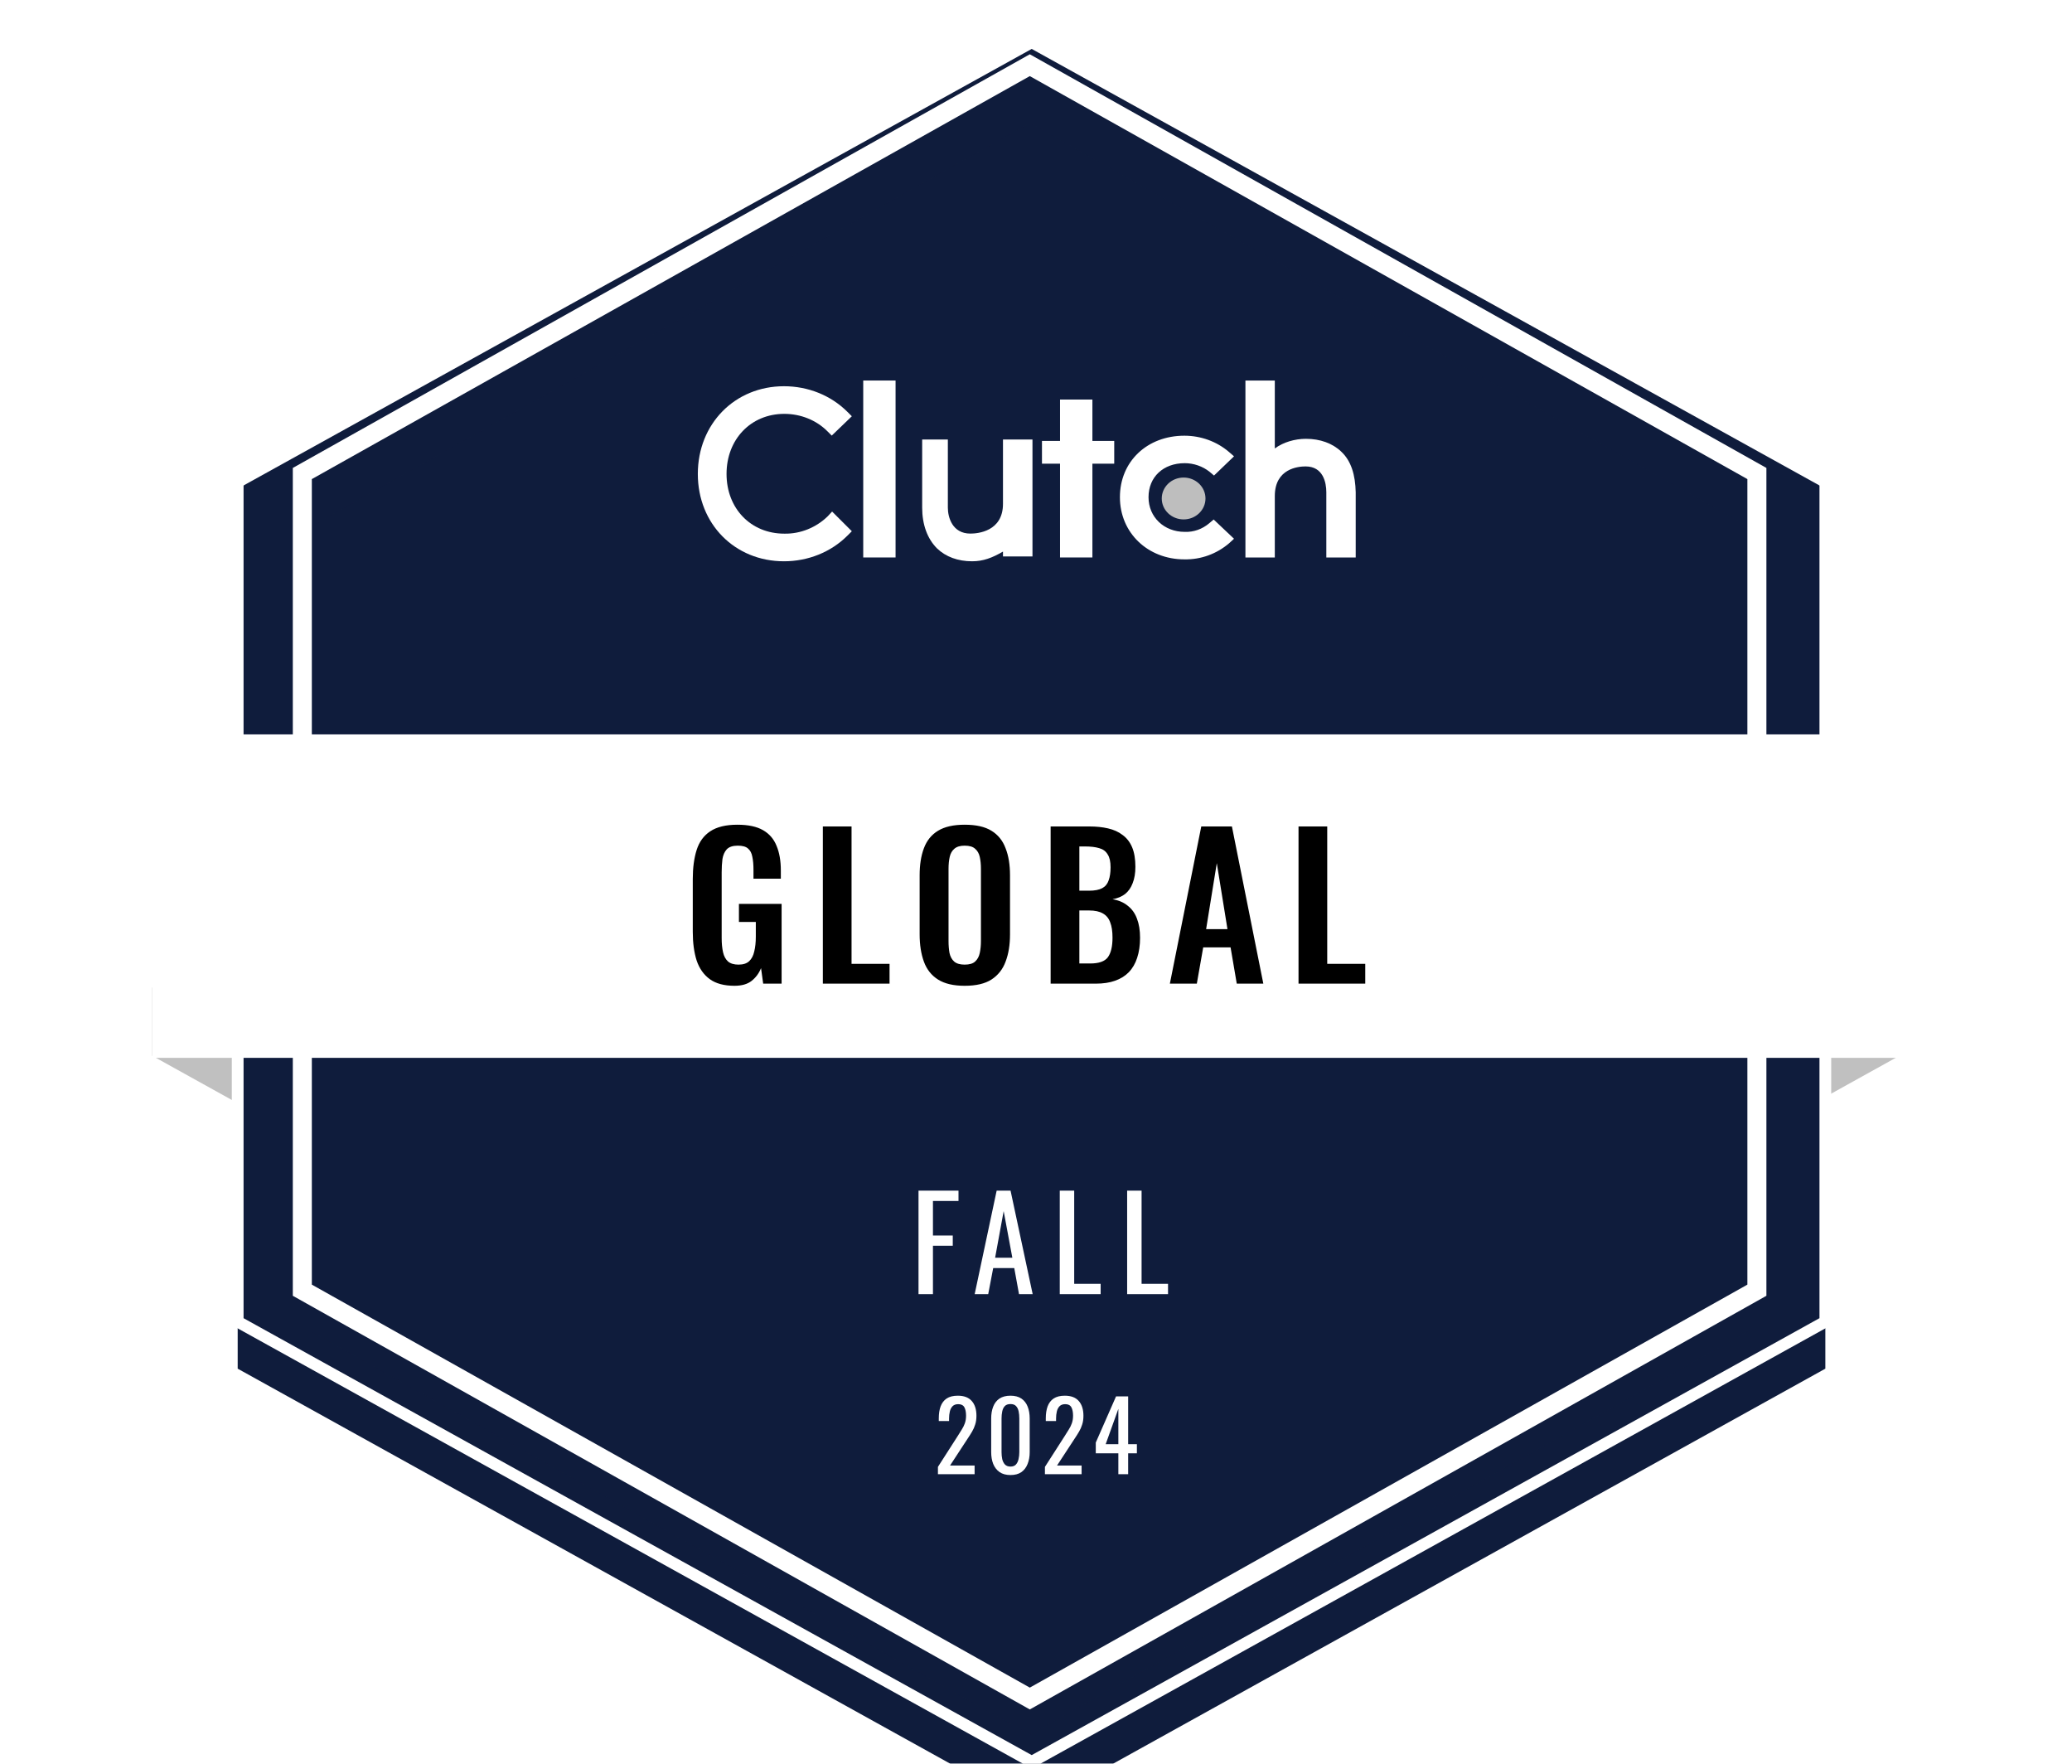
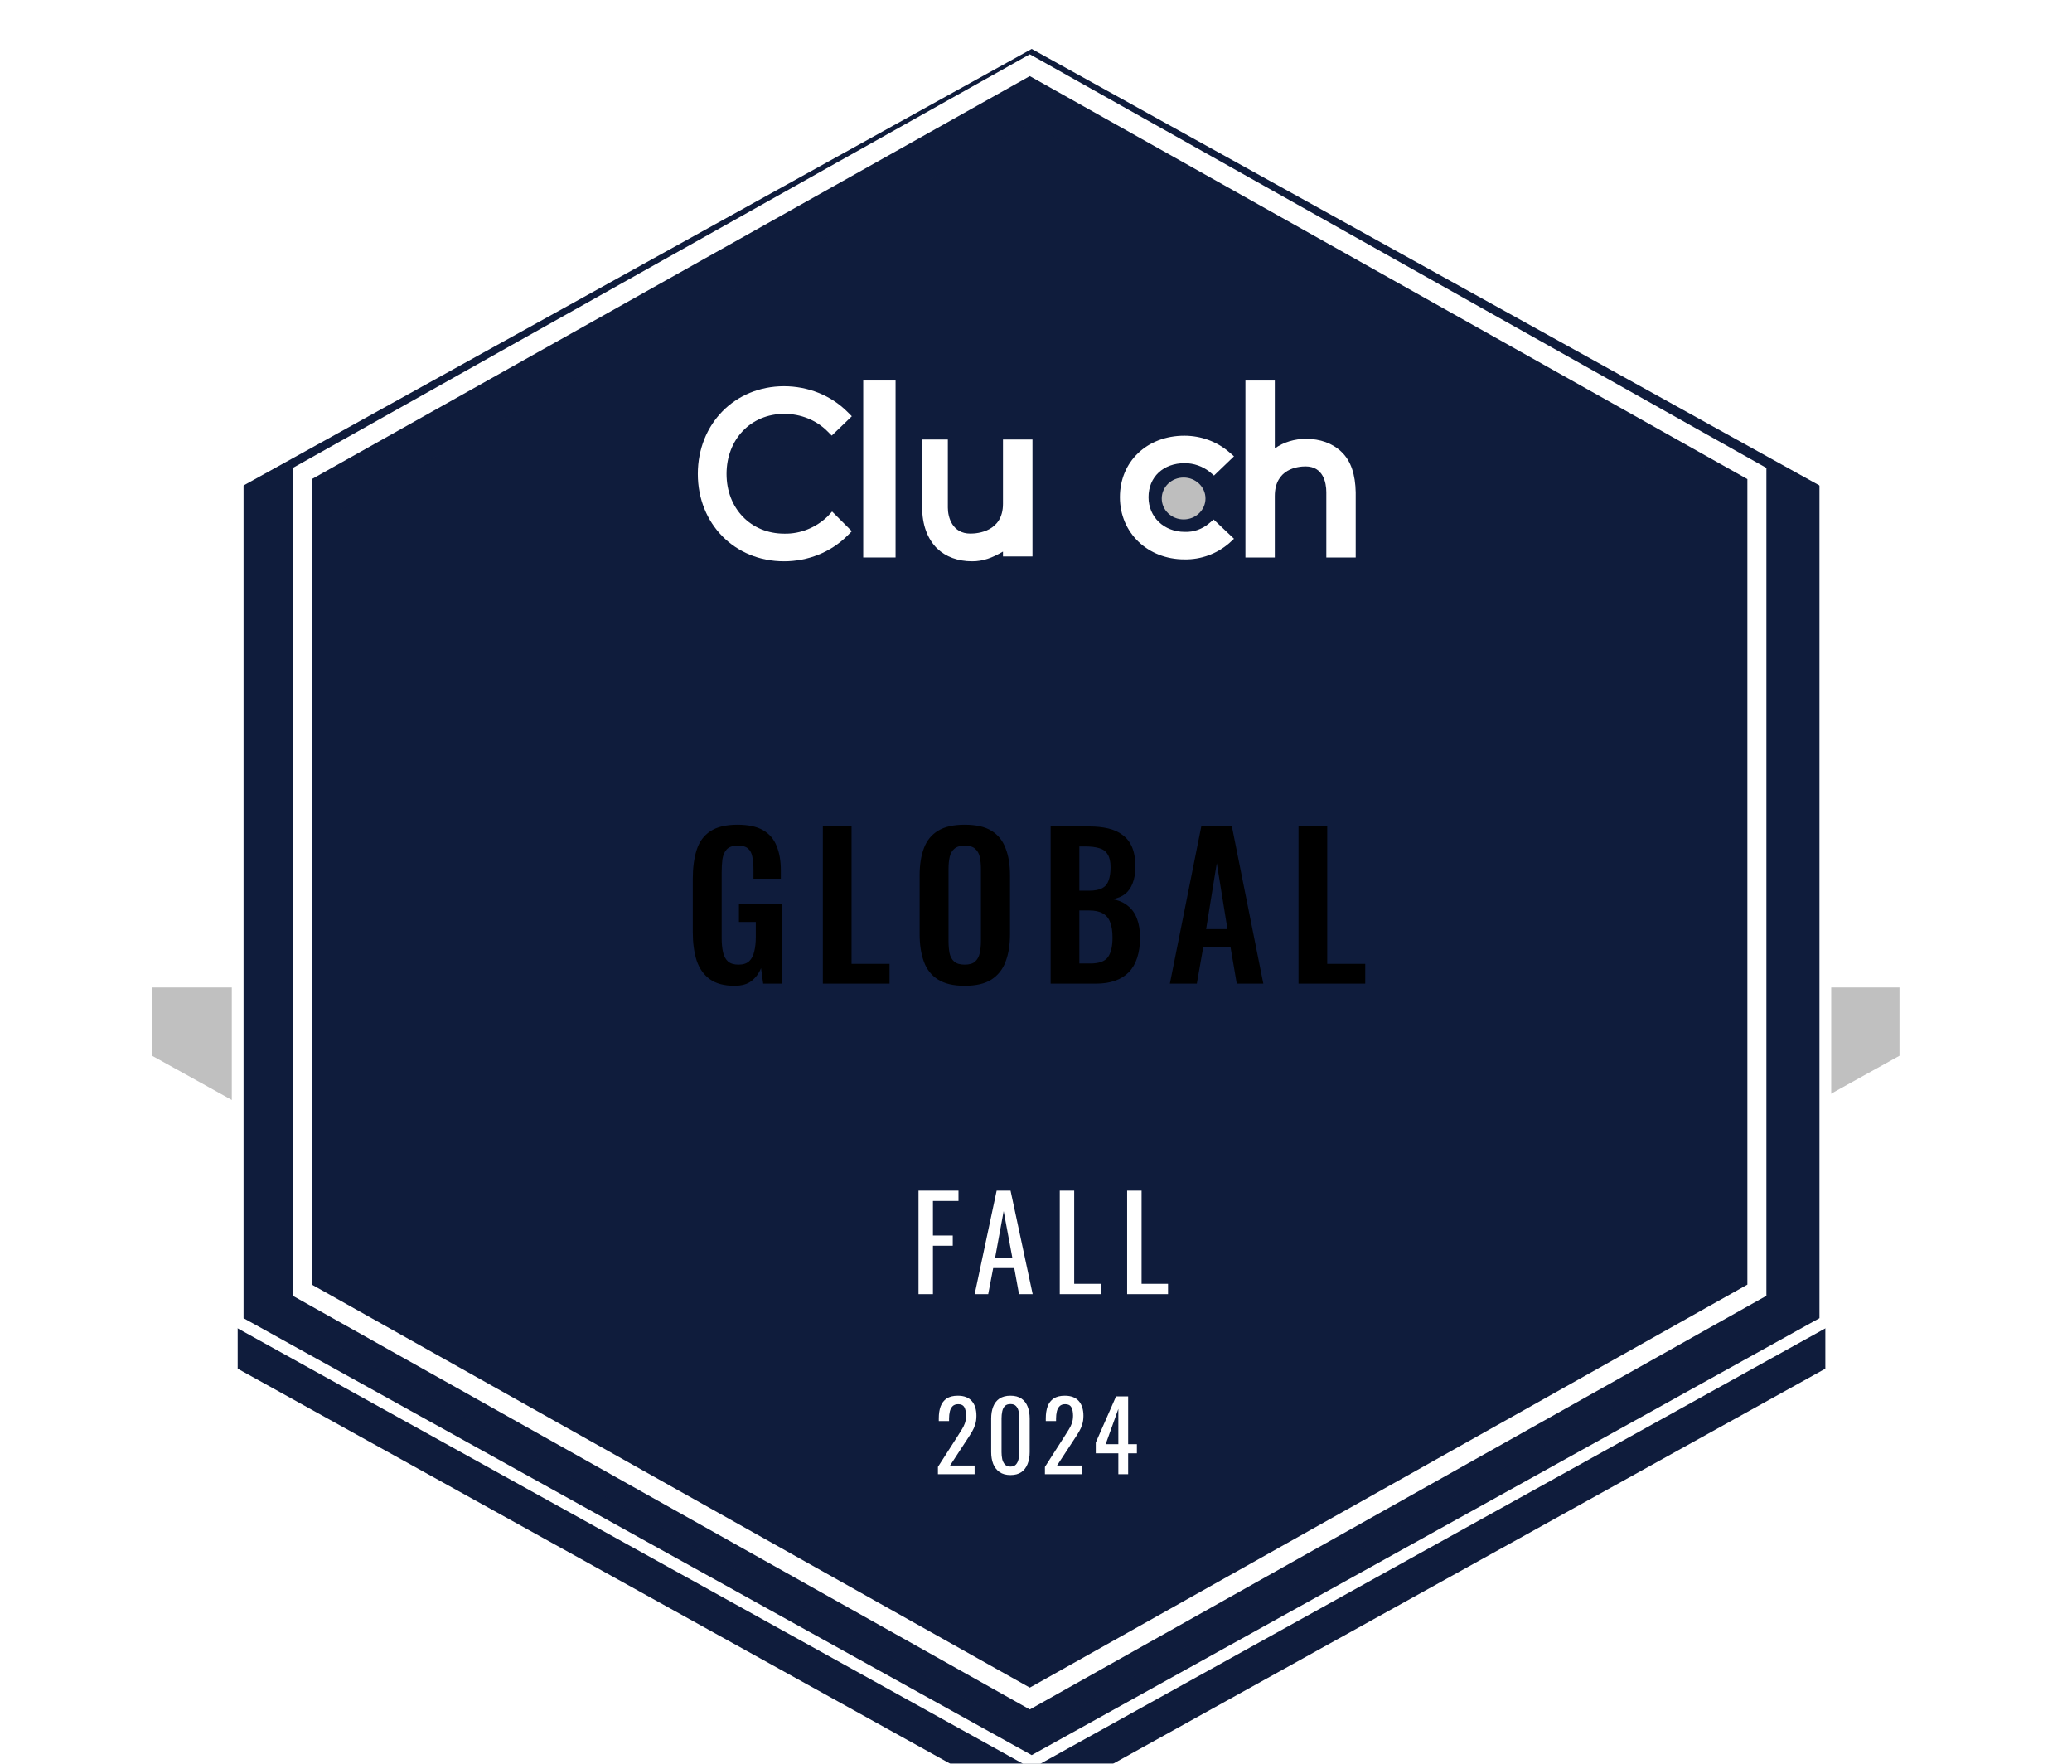
<svg xmlns="http://www.w3.org/2000/svg" width="94" height="80" viewBox="0 0 94 80" fill="none">
  <g clip-path="url(#clip0_13599_21857)">
    <path fill-rule="evenodd" clip-rule="evenodd" d="M13.37 52.211H0L4.717 45.067L0 37.541H13.37V52.211Z" fill="white" />
    <path fill-rule="evenodd" clip-rule="evenodd" d="M79.791 52.211H93.161L88.444 45.067L93.161 37.541H79.791V52.211Z" fill="white" />
    <path d="M6.901 47.887L15.786 52.816L12.633 44.79H6.901V47.887Z" fill="#C0C0C0" />
    <path d="M86.174 47.887L77.289 52.816L80.442 44.79H86.174V47.887Z" fill="#C0C0C0" />
    <g filter="url(#filter0_i_13599_21857)">
      <path d="M82.81 20.035V59.948L46.805 79.914L10.783 59.948V20.035L46.805 0.086L82.81 20.035Z" fill="#0F1C3C" />
    </g>
    <path d="M82.81 20.035V59.948L46.805 79.914L10.783 59.948V20.035L46.805 0.086L82.81 20.035Z" stroke="white" stroke-width="0.533" stroke-miterlimit="10" />
    <g filter="url(#filter1_i_13599_21857)">
      <path d="M79.273 21.731V58.269L46.719 76.548L14.146 58.269V21.731L46.719 3.452L79.273 21.731Z" fill="#0F1C3C" />
      <path d="M79.273 21.731V58.269L46.719 76.548L14.146 58.269V21.731L46.719 3.452L79.273 21.731Z" fill="#0F1C3C" />
    </g>
    <path fill-rule="evenodd" clip-rule="evenodd" d="M46.719 2.462L80.136 21.225V58.775L46.719 77.538L13.284 58.775V21.225L46.719 2.462ZM14.147 21.731V58.269L46.719 76.548L79.273 58.269V21.731L46.719 3.452L14.147 21.731Z" fill="white" />
-     <path fill-rule="evenodd" clip-rule="evenodd" d="M6.901 47.897C6.901 47.944 6.939 47.983 6.987 47.983H86.174C86.222 47.983 86.26 47.944 86.26 47.897V33.398C86.26 33.35 86.222 33.312 86.174 33.312H6.987C6.939 33.312 6.901 33.35 6.901 33.398V47.897Z" fill="white" />
    <path d="M40.629 17.26H39.162V25.286H40.629V17.26Z" fill="white" />
    <path d="M45.502 22.854C45.502 24.109 44.354 24.203 44.023 24.203C43.205 24.203 43.001 23.466 43.001 23.026V19.935H41.836V23.026C41.836 23.795 42.072 24.439 42.513 24.878C42.906 25.255 43.457 25.459 44.102 25.459C44.605 25.459 45.014 25.302 45.502 25.019V25.239H46.84V19.935H45.502V22.854Z" fill="white" />
-     <path d="M49.559 18.123H48.09V20H47.271V21.032H48.09V25.286H49.559V21.032H50.549V20H49.559V18.123Z" fill="white" />
    <path d="M54.857 23.736C54.544 24 54.154 24.141 53.747 24.125C52.809 24.125 52.105 23.455 52.105 22.552C52.105 21.632 52.778 21.009 53.747 21.009C54.154 21.009 54.56 21.149 54.873 21.399L55.076 21.57L55.983 20.698L55.748 20.495C55.201 20.027 54.482 19.763 53.731 19.763C52.043 19.763 50.807 20.931 50.807 22.552C50.807 24.172 52.074 25.372 53.731 25.372C54.482 25.387 55.201 25.122 55.764 24.639L55.983 24.437L55.06 23.564L54.857 23.736Z" fill="white" />
    <path d="M60.845 20.483C60.453 20.107 59.888 19.904 59.245 19.904C58.743 19.904 58.21 20.06 57.834 20.342V17.26H56.501V25.286H57.834V22.501C57.834 21.249 58.9 21.156 59.23 21.156C60.03 21.156 60.171 21.891 60.171 22.329V25.286H61.504V22.329C61.488 21.547 61.3 20.905 60.845 20.483Z" fill="white" />
    <path d="M53.697 23.56C54.245 23.56 54.689 23.135 54.689 22.611C54.689 22.086 54.245 21.661 53.697 21.661C53.149 21.661 52.705 22.086 52.705 22.611C52.705 23.135 53.149 23.56 53.697 23.56Z" fill="#BEBEBE" />
    <path d="M37.546 23.423C37.028 23.924 36.321 24.221 35.583 24.206C34.06 24.206 32.961 23.062 32.961 21.497C32.961 19.93 34.06 18.772 35.583 18.772C36.321 18.772 37.028 19.054 37.53 19.555L37.734 19.758L38.645 18.881L38.441 18.678C37.687 17.926 36.651 17.519 35.567 17.519C33.338 17.519 31.658 19.226 31.658 21.497C31.658 23.767 33.338 25.459 35.567 25.459C36.651 25.459 37.687 25.051 38.441 24.3L38.645 24.096L37.75 23.203L37.546 23.423Z" fill="white" />
    <path d="M41.67 58.701V54.007H43.484V54.476H42.325V56.041H43.224V56.505H42.325V58.701H41.67ZM44.218 58.701L45.215 54.007H45.846L46.849 58.701H46.229L46.014 57.519H45.058L44.832 58.701H44.218ZM45.145 57.05H45.927L45.533 54.934L45.145 57.05ZM48.078 58.701V54.007H48.733V58.232H49.933V58.701H48.078ZM51.135 58.701V54.007H51.79V58.232H52.99V58.701H51.135Z" fill="white" />
    <path d="M42.551 66.867V66.536L43.448 65.137C43.515 65.032 43.576 64.935 43.631 64.845C43.689 64.755 43.736 64.661 43.771 64.562C43.808 64.46 43.827 64.344 43.827 64.213C43.827 64.051 43.801 63.923 43.749 63.83C43.697 63.737 43.605 63.691 43.474 63.691C43.364 63.691 43.278 63.721 43.217 63.782C43.156 63.843 43.114 63.923 43.091 64.022C43.068 64.121 43.056 64.227 43.056 64.34V64.457H42.59V64.335C42.59 64.123 42.617 63.942 42.673 63.791C42.731 63.637 42.822 63.518 42.947 63.434C43.075 63.349 43.243 63.307 43.453 63.307C43.737 63.307 43.949 63.389 44.089 63.551C44.228 63.711 44.298 63.933 44.298 64.218C44.298 64.369 44.279 64.501 44.241 64.614C44.206 64.728 44.16 64.834 44.102 64.932C44.044 65.031 43.98 65.133 43.91 65.237L43.1 66.475H44.215V66.867H42.551ZM45.842 66.906C45.642 66.906 45.476 66.861 45.346 66.771C45.218 66.681 45.122 66.557 45.058 66.4C44.997 66.244 44.967 66.065 44.967 65.865V64.344C44.967 64.138 44.997 63.958 45.058 63.804C45.119 63.647 45.214 63.525 45.341 63.438C45.472 63.351 45.639 63.307 45.842 63.307C46.046 63.307 46.211 63.351 46.339 63.438C46.467 63.525 46.561 63.647 46.622 63.804C46.683 63.958 46.714 64.138 46.714 64.344V65.865C46.714 66.068 46.682 66.248 46.618 66.405C46.557 66.562 46.462 66.685 46.335 66.775C46.207 66.862 46.043 66.906 45.842 66.906ZM45.842 66.522C45.953 66.522 46.036 66.49 46.091 66.427C46.149 66.363 46.188 66.281 46.208 66.183C46.232 66.081 46.243 65.976 46.243 65.869V64.34C46.243 64.227 46.233 64.121 46.213 64.022C46.192 63.92 46.153 63.839 46.095 63.778C46.04 63.717 45.956 63.686 45.842 63.686C45.729 63.686 45.643 63.717 45.585 63.778C45.527 63.839 45.488 63.92 45.468 64.022C45.447 64.121 45.437 64.227 45.437 64.34V65.869C45.437 65.976 45.447 66.081 45.468 66.183C45.491 66.281 45.532 66.363 45.59 66.427C45.651 66.49 45.735 66.522 45.842 66.522ZM47.405 66.867V66.536L48.302 65.137C48.369 65.032 48.43 64.935 48.485 64.845C48.543 64.755 48.59 64.661 48.625 64.562C48.662 64.46 48.681 64.344 48.681 64.213C48.681 64.051 48.655 63.923 48.603 63.83C48.551 63.737 48.459 63.691 48.328 63.691C48.218 63.691 48.132 63.721 48.071 63.782C48.01 63.843 47.968 63.923 47.945 64.022C47.922 64.121 47.91 64.227 47.91 64.34V64.457H47.444V64.335C47.444 64.123 47.472 63.942 47.527 63.791C47.585 63.637 47.676 63.518 47.801 63.434C47.929 63.349 48.097 63.307 48.307 63.307C48.591 63.307 48.803 63.389 48.943 63.551C49.082 63.711 49.152 63.933 49.152 64.218C49.152 64.369 49.133 64.501 49.095 64.614C49.06 64.728 49.014 64.834 48.956 64.932C48.898 65.031 48.834 65.133 48.764 65.237L47.954 66.475H49.069V66.867H47.405ZM50.736 66.867V65.921H49.712V65.433L50.632 63.338H51.181V65.507H51.577V65.921H51.181V66.867H50.736ZM50.161 65.507H50.736V63.904L50.161 65.507Z" fill="white" />
    <path d="M33.321 44.714C32.852 44.714 32.479 44.614 32.203 44.415C31.928 44.215 31.728 43.933 31.605 43.569C31.488 43.2 31.429 42.766 31.429 42.267V39.872C31.429 39.362 31.488 38.922 31.605 38.552C31.723 38.182 31.928 37.901 32.221 37.707C32.52 37.508 32.931 37.408 33.453 37.408C33.94 37.408 34.327 37.49 34.614 37.654C34.902 37.819 35.107 38.056 35.23 38.367C35.359 38.672 35.424 39.045 35.424 39.485V39.855H34.183V39.45C34.183 39.221 34.166 39.025 34.13 38.86C34.101 38.696 34.036 38.573 33.937 38.49C33.843 38.402 33.688 38.358 33.471 38.358C33.242 38.358 33.075 38.414 32.969 38.526C32.869 38.637 32.805 38.784 32.775 38.966C32.752 39.148 32.74 39.347 32.74 39.564V42.548C32.74 42.795 32.761 43.009 32.802 43.191C32.843 43.373 32.919 43.514 33.031 43.614C33.142 43.707 33.3 43.754 33.506 43.754C33.717 43.754 33.878 43.702 33.99 43.596C34.101 43.49 34.177 43.344 34.218 43.156C34.265 42.968 34.289 42.745 34.289 42.487V41.818H33.523V40.999H35.459V44.617H34.623L34.526 43.913C34.432 44.148 34.289 44.341 34.095 44.494C33.907 44.641 33.649 44.714 33.321 44.714ZM37.33 44.617V37.487H38.632V43.719H40.356V44.617H37.33ZM43.763 44.714C43.258 44.714 42.856 44.62 42.557 44.432C42.258 44.244 42.044 43.974 41.915 43.622C41.786 43.27 41.721 42.854 41.721 42.372V39.705C41.721 39.224 41.786 38.813 41.915 38.473C42.044 38.127 42.258 37.862 42.557 37.681C42.856 37.499 43.258 37.408 43.763 37.408C44.279 37.408 44.683 37.499 44.977 37.681C45.276 37.862 45.49 38.127 45.619 38.473C45.754 38.813 45.821 39.224 45.821 39.705V42.381C45.821 42.856 45.754 43.27 45.619 43.622C45.49 43.969 45.276 44.239 44.977 44.432C44.683 44.62 44.279 44.714 43.763 44.714ZM43.763 43.754C43.98 43.754 44.138 43.707 44.238 43.614C44.343 43.52 44.414 43.391 44.449 43.226C44.484 43.062 44.502 42.883 44.502 42.689V39.406C44.502 39.206 44.484 39.027 44.449 38.869C44.414 38.711 44.343 38.587 44.238 38.499C44.138 38.405 43.98 38.358 43.763 38.358C43.557 38.358 43.402 38.405 43.296 38.499C43.191 38.587 43.12 38.711 43.085 38.869C43.05 39.027 43.032 39.206 43.032 39.406V42.689C43.032 42.883 43.047 43.062 43.076 43.226C43.111 43.391 43.182 43.52 43.287 43.614C43.393 43.707 43.551 43.754 43.763 43.754ZM47.664 44.617V37.487H49.415C49.732 37.487 50.017 37.516 50.269 37.575C50.527 37.634 50.747 37.733 50.929 37.874C51.116 38.009 51.26 38.194 51.36 38.429C51.459 38.664 51.509 38.96 51.509 39.318C51.509 39.605 51.468 39.852 51.386 40.057C51.31 40.263 51.196 40.427 51.043 40.55C50.891 40.668 50.7 40.747 50.471 40.788C50.753 40.835 50.984 40.935 51.166 41.087C51.354 41.234 51.492 41.428 51.58 41.668C51.674 41.909 51.721 42.199 51.721 42.54C51.721 42.88 51.676 43.182 51.589 43.446C51.506 43.705 51.38 43.922 51.21 44.098C51.046 44.268 50.838 44.397 50.586 44.485C50.339 44.573 50.049 44.617 49.714 44.617H47.664ZM48.967 43.702H49.459C49.852 43.702 50.119 43.608 50.26 43.42C50.401 43.226 50.471 42.93 50.471 42.531C50.471 42.243 50.436 42.011 50.365 41.835C50.301 41.654 50.19 41.519 50.031 41.431C49.879 41.343 49.673 41.298 49.415 41.298H48.967V43.702ZM48.967 40.401H49.407C49.665 40.401 49.864 40.362 50.005 40.286C50.146 40.21 50.242 40.093 50.295 39.934C50.354 39.776 50.383 39.576 50.383 39.336C50.383 39.083 50.339 38.889 50.251 38.755C50.169 38.614 50.043 38.52 49.873 38.473C49.703 38.42 49.486 38.394 49.222 38.394H48.967V40.401ZM53.073 44.617L54.498 37.487H55.888L57.313 44.617H56.108L55.827 42.971H54.586L54.296 44.617H53.073ZM54.718 42.144H55.686L55.202 39.151L54.718 42.144ZM58.91 44.617V37.487H60.212V43.719H61.937V44.617H58.91Z" fill="black" />
  </g>
  <defs>
    <filter id="filter0_i_13599_21857" x="10.783" y="0.086" width="72.028" height="81.961" filterUnits="userSpaceOnUse" color-interpolation-filters="sRGB">
      <feFlood flood-opacity="0" result="BackgroundImageFix" />
      <feBlend mode="normal" in="SourceGraphic" in2="BackgroundImageFix" result="shape" />
      <feColorMatrix in="SourceAlpha" type="matrix" values="0 0 0 0 0 0 0 0 0 0 0 0 0 0 0 0 0 0 127 0" result="hardAlpha" />
      <feOffset dy="2.133" />
      <feGaussianBlur stdDeviation="1.067" />
      <feComposite in2="hardAlpha" operator="arithmetic" k2="-1" k3="1" />
      <feColorMatrix type="matrix" values="0 0 0 0 0 0 0 0 0 0 0 0 0 0 0 0 0 0 0.1 0" />
      <feBlend mode="normal" in2="shape" result="effect1_innerShadow_13599_21857" />
    </filter>
    <filter id="filter1_i_13599_21857" x="14.146" y="3.452" width="65.127" height="75.229" filterUnits="userSpaceOnUse" color-interpolation-filters="sRGB">
      <feFlood flood-opacity="0" result="BackgroundImageFix" />
      <feBlend mode="normal" in="SourceGraphic" in2="BackgroundImageFix" result="shape" />
      <feColorMatrix in="SourceAlpha" type="matrix" values="0 0 0 0 0 0 0 0 0 0 0 0 0 0 0 0 0 0 127 0" result="hardAlpha" />
      <feOffset dy="2.133" />
      <feGaussianBlur stdDeviation="1.067" />
      <feComposite in2="hardAlpha" operator="arithmetic" k2="-1" k3="1" />
      <feColorMatrix type="matrix" values="0 0 0 0 0 0 0 0 0 0 0 0 0 0 0 0 0 0 0.07 0" />
      <feBlend mode="normal" in2="shape" result="effect1_innerShadow_13599_21857" />
    </filter>
    <clipPath id="clip0_13599_21857">
      <rect width="93.161" height="80" fill="white" />
    </clipPath>
  </defs>
</svg>